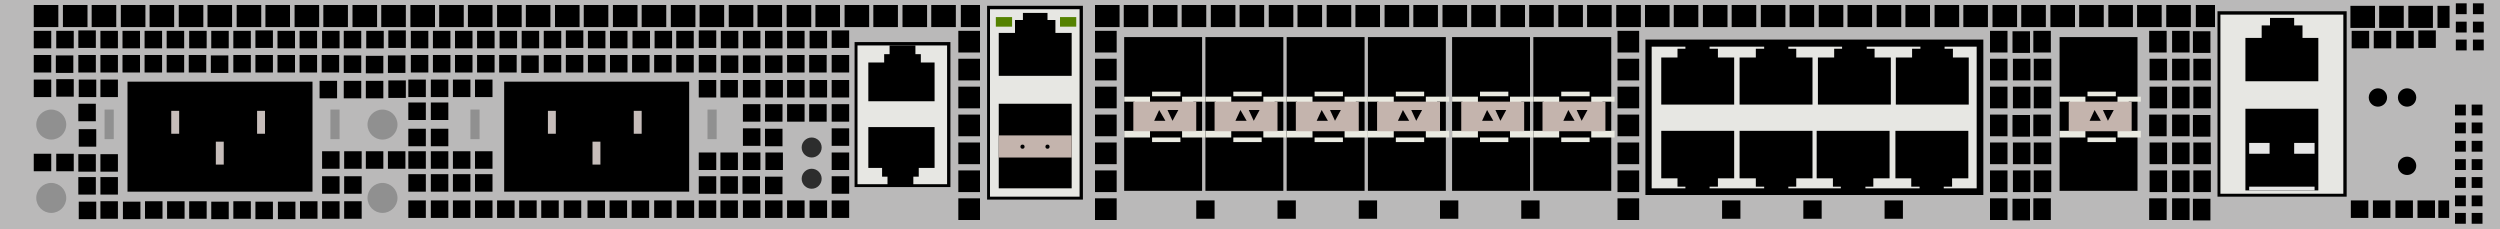
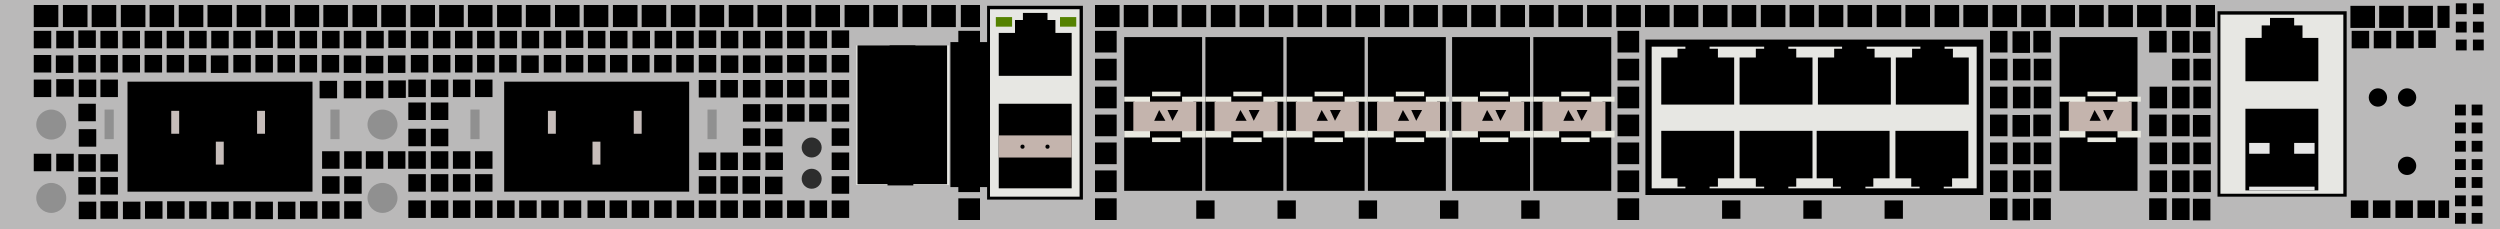
<svg xmlns="http://www.w3.org/2000/svg" version="1.1" id="Cisco_ASR_920-12CZ_Routers" x="0px" y="0px" viewBox="0 0 600 55" style="enable-background:new 0 0 600 55;" xml:space="preserve">
  <style type="text/css">
	.st0{fill:#BAB9B9;}
	.st1{fill:#E7E7E3;}
	.st2{fill:#EAEAE1;}
	.st3{fill:#C4B4AD;}
	.st4{fill:#010001;}
	.st5{fill:#909090;}
	.st6{fill:#2D2D2D;}
	.st7{fill:#558200;}
	.st8{fill:#E6E6E6;}
	.st9{fill:#C6BDBA;}
</style>
  <rect class="st0" width="600" height="55" />
  <g>
    <g>
      <rect x="205.5" y="10.9" class="st1" width="22.3" height="33.5" />
-       <path d="M228.1,44.9h-23V10.1h23V44.9z M205.8,44.2h21.5V10.9h-21.5V44.2z" />
+       <path d="M228.1,44.9V10.1h23V44.9z M205.8,44.2h21.5V10.9h-21.5V44.2z" />
    </g>
    <polygon points="211.7,40.3 211.7,42.4 213,42.4 213,44.5 219.2,44.5 219.2,42.4 220.5,42.4 220.5,40.3 224.3,40.3 224.3,30.5    208.4,30.5 208.4,40.3  " />
    <polygon points="221,15 221,13 219.7,13 219.7,10.9 213.5,10.9 213.5,13 212.2,13 212.2,15 208.4,15 208.4,24.3 224.3,24.3    224.3,15  " />
  </g>
  <g>
    <rect x="237.3" y="2.2" class="st1" width="22.3" height="45.4" />
    <path d="M259.9,47.9h-23V1.4h23V47.9z M237.6,47.2h21.5v-45h-21.5V47.2z" />
  </g>
  <g>
    <rect x="269.8" y="8.9" width="18.7" height="36.9" />
    <polygon class="st2" points="269.8,23.2 269.8,24.4 272.3,24.4 272.3,31.4 269.8,31.4 269.8,33 276,33 276,32 276,31 276,25    276,24 276,23.2  " />
    <polygon class="st2" points="289.3,23.2 289.3,24.4 286.4,24.4 286.4,31.4 289.3,31.4 289.3,33 283.7,33 283.7,32 283.7,31    283.7,25 283.7,24 283.7,23.2  " />
    <rect x="272" y="24.4" class="st3" width="15.1" height="7.1" />
    <polygon class="st4" points="278.2,26.4 278.2,26.4 279.7,29 277,29  " />
    <polygon class="st4" points="280.2,26.4 282.8,26.4 281.4,29 281.4,29  " />
    <rect x="276.5" y="22" class="st2" width="6.8" height="1.1" />
    <rect x="276.5" y="33" class="st2" width="6.8" height="1.1" />
  </g>
  <g>
    <rect x="289.3" y="8.9" width="18.7" height="36.9" />
    <polygon class="st2" points="289.3,23.2 289.3,24.4 291.8,24.4 291.8,31.4 289.3,31.4 289.3,33 295.5,33 295.5,32 295.5,31    295.5,25 295.5,24 295.5,23.2  " />
    <polygon class="st2" points="308.8,23.2 308.8,24.4 305.9,24.4 305.9,31.4 308.8,31.4 308.8,33 303.2,33 303.2,32 303.2,31    303.2,25 303.2,24 303.2,23.2  " />
    <rect x="291.5" y="24.4" class="st3" width="15.1" height="7.1" />
    <polygon class="st4" points="297.7,26.4 297.7,26.4 299.2,29 296.5,29  " />
    <polygon class="st4" points="299.7,26.4 302.3,26.4 300.9,29 300.9,29  " />
    <rect x="296" y="22" class="st2" width="6.8" height="1.1" />
    <rect x="296" y="33" class="st2" width="6.8" height="1.1" />
  </g>
  <g>
    <rect x="308.8" y="8.9" width="18.7" height="36.9" />
    <polygon class="st2" points="308.8,23.2 308.8,24.4 311.3,24.4 311.3,31.4 308.8,31.4 308.8,33 315,33 315,32 315,31 315,25    315,24 315,23.2  " />
    <polygon class="st2" points="328.3,23.2 328.3,24.4 325.4,24.4 325.4,31.4 328.3,31.4 328.3,33 322.7,33 322.7,32 322.7,31    322.7,25 322.7,24 322.7,23.2  " />
    <rect x="311" y="24.4" class="st3" width="15.1" height="7.1" />
    <polygon class="st4" points="317.2,26.4 317.2,26.4 318.7,29 316,29  " />
    <polygon class="st4" points="319.2,26.4 321.8,26.4 320.4,29 320.4,29  " />
    <rect x="315.5" y="22" class="st2" width="6.8" height="1.1" />
    <rect x="315.5" y="33" class="st2" width="6.8" height="1.1" />
  </g>
  <g>
    <rect x="328.3" y="8.9" width="18.7" height="36.9" />
    <polygon class="st2" points="328.3,23.2 328.3,24.4 330.8,24.4 330.8,31.4 328.3,31.4 328.3,33 334.5,33 334.5,32 334.5,31    334.5,25 334.5,24 334.5,23.2  " />
    <polygon class="st2" points="347.8,23.2 347.8,24.4 344.9,24.4 344.9,31.4 347.8,31.4 347.8,33 342.2,33 342.2,32 342.2,31    342.2,25 342.2,24 342.2,23.2  " />
    <rect x="330.5" y="24.4" class="st3" width="15.1" height="7.1" />
    <polygon class="st4" points="336.7,26.4 336.7,26.4 338.2,29 335.5,29  " />
    <polygon class="st4" points="338.7,26.4 341.3,26.4 339.9,29 339.9,29  " />
    <rect x="335" y="22" class="st2" width="6.8" height="1.1" />
    <rect x="335" y="33" class="st2" width="6.8" height="1.1" />
  </g>
  <g>
    <rect x="348.5" y="8.9" width="18.7" height="36.9" />
    <polygon class="st2" points="348.5,23.2 348.5,24.4 351,24.4 351,31.4 348.5,31.4 348.5,33 354.7,33 354.7,32 354.7,31 354.7,25    354.7,24 354.7,23.2  " />
    <polygon class="st2" points="368,23.2 368,24.4 365.1,24.4 365.1,31.4 368,31.4 368,33 362.4,33 362.4,32 362.4,31 362.4,25    362.4,24 362.4,23.2  " />
    <rect x="350.7" y="24.4" class="st3" width="15.1" height="7.1" />
    <polygon class="st4" points="356.9,26.4 356.9,26.4 358.4,29 355.7,29  " />
    <polygon class="st4" points="358.9,26.4 361.5,26.4 360.1,29 360.1,29  " />
    <rect x="355.2" y="22" class="st2" width="6.8" height="1.1" />
    <rect x="355.2" y="33" class="st2" width="6.8" height="1.1" />
  </g>
  <g>
    <rect x="368" y="8.9" width="18.7" height="36.9" />
    <polygon class="st2" points="368,23.2 368,24.4 370.5,24.4 370.5,31.4 368,31.4 368,33 374.2,33 374.2,32 374.2,31 374.2,25    374.2,24 374.2,23.2  " />
    <polygon class="st2" points="387.5,23.2 387.5,24.4 384.6,24.4 384.6,31.4 387.5,31.4 387.5,33 381.9,33 381.9,32 381.9,31    381.9,25 381.9,24 381.9,23.2  " />
    <rect x="370.2" y="24.4" class="st3" width="15.1" height="7.1" />
    <polygon class="st4" points="376.4,26.4 376.4,26.4 377.9,29 375.2,29  " />
    <polygon class="st4" points="378.4,26.4 381,26.4 379.6,29 379.6,29  " />
    <rect x="374.7" y="22" class="st2" width="6.8" height="1.1" />
    <rect x="374.7" y="33" class="st2" width="6.8" height="1.1" />
  </g>
  <g>
    <rect x="494.3" y="8.9" width="18.7" height="36.9" />
    <polygon class="st2" points="494.3,23.2 494.3,24.4 496.8,24.4 496.8,31.4 494.3,31.4 494.3,33 500.5,33 500.5,32 500.5,31    500.5,25 500.5,24 500.5,23.2  " />
    <polygon class="st2" points="513.8,23.2 513.8,24.4 510.9,24.4 510.9,31.4 513.8,31.4 513.8,33 508.2,33 508.2,32 508.2,31    508.2,25 508.2,24 508.2,23.2  " />
    <rect x="496.5" y="24.4" class="st3" width="15.1" height="7.1" />
    <polygon class="st4" points="502.7,26.4 502.7,26.4 504.2,29 501.5,29  " />
    <polygon class="st4" points="504.7,26.4 507.3,26.4 505.9,29 505.9,29  " />
    <rect x="501" y="22" class="st2" width="6.8" height="1.1" />
    <rect x="501" y="33" class="st2" width="6.8" height="1.1" />
  </g>
  <rect x="82.5" y="19.4" width="4.2" height="4.2" />
  <rect x="76.7" y="19.4" width="4.2" height="4.2" />
  <rect x="87.8" y="19.4" width="4.2" height="4.2" />
  <rect x="93.2" y="19.3" width="4.2" height="4.2" />
  <rect x="18.8" y="42.5" width="4.2" height="4.2" />
  <rect x="18.9" y="48.4" width="4.2" height="4.2" />
  <g>
    <rect x="167.7" y="19.2" width="4.2" height="4.2" />
    <rect x="172.9" y="19.2" width="4.2" height="4.2" />
    <rect x="178.3" y="19.2" width="4.2" height="4.2" />
    <rect x="183.7" y="19.2" width="4.2" height="4.2" />
    <rect x="188.9" y="19.2" width="4.2" height="4.2" />
    <rect x="194.3" y="19.2" width="4.2" height="4.2" />
    <rect x="199.6" y="19.2" width="4.2" height="4.2" />
  </g>
  <g>
    <rect x="178.3" y="25" width="4.2" height="4.2" />
    <rect x="183.6" y="25" width="4.2" height="4.2" />
    <rect x="188.9" y="25" width="4.2" height="4.2" />
    <rect x="194.2" y="25" width="4.2" height="4.2" />
    <rect x="199.6" y="25" width="4.2" height="4.2" />
  </g>
  <g>
    <rect x="157" y="48.1" width="4.2" height="4.2" />
    <rect x="162.4" y="48.1" width="4.2" height="4.2" />
    <rect x="167.7" y="48.1" width="4.2" height="4.2" />
    <rect x="172.9" y="48.1" width="4.2" height="4.2" />
    <rect x="178.3" y="48.1" width="4.2" height="4.2" />
    <rect x="183.6" y="48.1" width="4.2" height="4.2" />
    <rect x="188.9" y="48.1" width="4.2" height="4.2" />
    <rect x="194.3" y="48.1" width="4.2" height="4.2" />
    <rect x="199.6" y="48.1" width="4.2" height="4.2" />
  </g>
  <g>
    <rect x="230" y="7.4" width="5.2" height="5.2" />
    <rect x="230" y="14.1" width="5.2" height="5.2" />
    <rect x="230" y="20.8" width="5.2" height="5.2" />
    <rect x="230" y="27.5" width="5.2" height="5.2" />
    <rect x="230" y="34.2" width="5.2" height="5.2" />
    <rect x="230" y="40.9" width="5.2" height="5.2" />
    <rect x="230" y="47.6" width="5.2" height="5.2" />
  </g>
  <g>
    <rect x="262.8" y="7.4" width="5.2" height="5.2" />
    <rect x="262.8" y="14.1" width="5.2" height="5.2" />
    <rect x="262.8" y="20.8" width="5.2" height="5.2" />
    <rect x="262.8" y="27.5" width="5.2" height="5.2" />
    <rect x="262.8" y="34.2" width="5.2" height="5.2" />
    <rect x="262.8" y="40.9" width="5.2" height="5.2" />
    <rect x="262.8" y="47.6" width="5.2" height="5.2" />
  </g>
  <g>
    <rect x="388.2" y="7.4" width="5.2" height="5.2" />
    <rect x="388.2" y="14.1" width="5.2" height="5.2" />
    <rect x="388.2" y="20.8" width="5.2" height="5.2" />
    <rect x="388.2" y="27.5" width="5.2" height="5.2" />
    <rect x="388.2" y="34.2" width="5.2" height="5.2" />
    <rect x="388.2" y="40.9" width="5.2" height="5.2" />
    <rect x="388.2" y="47.6" width="5.2" height="5.2" />
  </g>
  <g>
    <rect x="477.6" y="7.4" width="4.2" height="5.2" />
    <rect x="477.6" y="14.1" width="4.2" height="5.2" />
    <rect x="477.6" y="20.8" width="4.2" height="5.2" />
    <rect x="477.6" y="27.5" width="4.2" height="5.2" />
    <rect x="477.6" y="34.2" width="4.2" height="5.2" />
    <rect x="477.6" y="40.9" width="4.2" height="5.2" />
    <rect x="477.6" y="47.6" width="4.2" height="5.2" />
  </g>
  <g>
    <rect x="483" y="7.5" width="4.2" height="5.2" />
    <rect x="483.1" y="14.1" width="4.2" height="5.2" />
    <rect x="483.1" y="20.8" width="4.2" height="5.2" />
    <rect x="483" y="27.6" width="4.2" height="5.2" />
    <rect x="483.1" y="34.2" width="4.2" height="5.2" />
    <rect x="483.1" y="40.9" width="4.2" height="5.2" />
    <rect x="483" y="47.7" width="4.2" height="5.2" />
  </g>
  <g>
    <rect x="488" y="7.4" width="4.2" height="5.2" />
    <rect x="488.1" y="14.1" width="4.2" height="5.2" />
    <rect x="488.1" y="20.8" width="4.2" height="5.2" />
    <rect x="488" y="27.5" width="4.2" height="5.2" />
    <rect x="488.1" y="34.2" width="4.2" height="5.2" />
    <rect x="488.1" y="40.9" width="4.2" height="5.2" />
    <rect x="488" y="47.6" width="4.2" height="5.2" />
  </g>
  <g>
    <rect x="515.8" y="7.4" width="4.2" height="5.2" />
-     <rect x="515.9" y="14.1" width="4.2" height="5.2" />
    <rect x="515.9" y="20.8" width="4.2" height="5.2" />
    <rect x="515.8" y="27.5" width="4.2" height="5.2" />
    <rect x="515.9" y="34.2" width="4.2" height="5.2" />
    <rect x="515.9" y="40.9" width="4.2" height="5.2" />
    <rect x="515.8" y="47.6" width="4.2" height="5.2" />
  </g>
  <g>
    <rect x="521.3" y="7.4" width="4.2" height="5.2" />
    <rect x="521.3" y="14.1" width="4.2" height="5.2" />
    <rect x="521.3" y="20.8" width="4.2" height="5.2" />
    <rect x="521.3" y="27.5" width="4.2" height="5.2" />
    <rect x="521.3" y="34.2" width="4.2" height="5.2" />
    <rect x="521.3" y="40.9" width="4.2" height="5.2" />
    <rect x="521.3" y="47.6" width="4.2" height="5.2" />
  </g>
  <g>
    <rect x="526.3" y="7.5" width="4.2" height="5.2" />
    <rect x="526.4" y="14.1" width="4.2" height="5.2" />
    <rect x="526.4" y="20.8" width="4.2" height="5.2" />
    <rect x="526.3" y="27.6" width="4.2" height="5.2" />
    <rect x="526.4" y="34.2" width="4.2" height="5.2" />
    <rect x="526.4" y="40.9" width="4.2" height="5.2" />
    <rect x="526.3" y="47.7" width="4.2" height="5.2" />
  </g>
  <g>
    <rect x="178.3" y="30.8" width="4.2" height="4.2" />
    <rect x="183.6" y="30.9" width="4.2" height="4.2" />
    <rect x="199.6" y="30.8" width="4.2" height="4.2" />
  </g>
  <g>
    <rect x="167.7" y="36.6" width="4.2" height="4.2" />
    <rect x="172.9" y="36.6" width="4.2" height="4.2" />
    <rect x="178.3" y="36.6" width="4.2" height="4.2" />
    <rect x="183.7" y="36.6" width="4.2" height="4.2" />
    <rect x="199.6" y="36.6" width="4.2" height="4.2" />
  </g>
  <g>
    <rect x="167.7" y="42.3" width="4.2" height="4.2" />
    <rect x="172.9" y="42.3" width="4.2" height="4.2" />
    <rect x="178.2" y="42.3" width="4.2" height="4.2" />
    <rect x="183.6" y="42.4" width="4.2" height="4.2" />
    <rect x="199.6" y="42.3" width="4.2" height="4.2" />
  </g>
  <rect x="82.5" y="7.4" width="4.2" height="4.2" />
  <rect x="87.9" y="7.4" width="4.2" height="4.2" />
  <rect x="93.2" y="7.3" width="4.2" height="4.2" />
  <rect x="8.1" y="7.4" width="4.2" height="4.2" />
  <rect x="13.5" y="7.4" width="4.2" height="4.2" />
  <rect x="18.8" y="7.3" width="4.2" height="4.2" />
  <rect x="24.1" y="7.4" width="4.2" height="4.2" />
  <rect x="29.4" y="7.4" width="4.2" height="4.2" />
  <rect x="34.7" y="7.4" width="4.2" height="4.2" />
  <rect x="40" y="7.4" width="4.2" height="4.2" />
  <rect x="45.4" y="7.4" width="4.2" height="4.2" />
  <rect x="50.7" y="7.4" width="4.2" height="4.2" />
  <rect x="56" y="7.4" width="4.2" height="4.2" />
  <rect x="61.3" y="7.3" width="4.2" height="4.2" />
  <rect x="66.6" y="7.4" width="4.2" height="4.2" />
  <rect x="71.9" y="7.4" width="4.2" height="4.2" />
  <rect x="77.3" y="7.4" width="4.2" height="4.2" />
  <g>
    <rect x="82.5" y="13.3" width="4.2" height="4.2" />
    <rect x="87.8" y="13.4" width="4.2" height="4.2" />
    <rect x="93.1" y="13.3" width="4.2" height="4.2" />
    <rect x="8.1" y="13.2" width="4.2" height="4.2" />
    <rect x="13.4" y="13.3" width="4.2" height="4.2" />
    <rect x="18.8" y="13.2" width="4.2" height="4.2" />
    <rect x="24.1" y="13.2" width="4.2" height="4.2" />
    <rect x="29.4" y="13.2" width="4.2" height="4.2" />
    <rect x="34.7" y="13.2" width="4.2" height="4.2" />
    <rect x="40" y="13.2" width="4.2" height="4.2" />
    <rect x="45.3" y="13.2" width="4.2" height="4.2" />
    <rect x="50.6" y="13.3" width="4.2" height="4.2" />
    <rect x="56" y="13.2" width="4.2" height="4.2" />
    <rect x="61.3" y="13.2" width="4.2" height="4.2" />
    <rect x="66.6" y="13.2" width="4.2" height="4.2" />
    <rect x="71.9" y="13.2" width="4.2" height="4.2" />
    <rect x="77.2" y="13.2" width="4.2" height="4.2" />
  </g>
  <g>
    <rect x="24.1" y="48.3" width="4.2" height="4.2" />
    <rect x="29.5" y="48.4" width="4.2" height="4.2" />
    <rect x="34.8" y="48.3" width="4.2" height="4.2" />
    <rect x="40.1" y="48.3" width="4.2" height="4.2" />
    <rect x="45.4" y="48.3" width="4.2" height="4.2" />
    <rect x="50.7" y="48.4" width="4.2" height="4.2" />
    <rect x="56" y="48.3" width="4.2" height="4.2" />
    <rect x="61.3" y="48.4" width="4.2" height="4.2" />
    <rect x="66.7" y="48.4" width="4.2" height="4.2" />
    <rect x="72" y="48.3" width="4.2" height="4.2" />
    <rect x="77.3" y="48.3" width="4.2" height="4.2" />
    <rect x="82.6" y="48.3" width="4.2" height="4.2" />
    <rect x="77.3" y="42.3" width="4.2" height="4.2" />
    <rect x="82.6" y="42.3" width="4.2" height="4.2" />
    <rect x="77.3" y="36.3" width="4.2" height="4.2" />
    <rect x="82.6" y="36.3" width="4.2" height="4.2" />
    <rect x="87.8" y="36.3" width="4.2" height="4.2" />
    <rect x="93.1" y="36.3" width="4.2" height="4.2" />
    <rect x="98" y="36.3" width="4.2" height="4.2" />
    <rect x="103.4" y="36.3" width="4.2" height="4.2" />
    <rect x="108.7" y="36.3" width="4.2" height="4.2" />
    <rect x="114" y="36.3" width="4.2" height="4.2" />
    <rect x="98" y="41.8" width="4.2" height="4.2" />
    <rect x="103.4" y="41.8" width="4.2" height="4.2" />
    <rect x="108.7" y="41.8" width="4.2" height="4.2" />
    <rect x="114" y="41.8" width="4.2" height="4.2" />
    <rect x="98" y="48.1" width="4.2" height="4.2" />
    <rect x="103.4" y="48.1" width="4.2" height="4.2" />
    <rect x="98" y="19.1" width="4.2" height="4.2" />
    <rect x="103.4" y="19.1" width="4.2" height="4.2" />
    <rect x="98" y="24.6" width="4.2" height="4.2" />
    <rect x="103.4" y="24.6" width="4.2" height="4.2" />
    <rect x="108.7" y="19.1" width="4.2" height="4.2" />
    <rect x="114" y="19.1" width="4.2" height="4.2" />
    <rect x="98" y="30.9" width="4.2" height="4.2" />
    <rect x="103.4" y="30.9" width="4.2" height="4.2" />
    <rect x="108.7" y="48.1" width="4.2" height="4.2" />
    <rect x="114" y="48.1" width="4.2" height="4.2" />
    <rect x="119.3" y="48.1" width="4.2" height="4.2" />
    <rect x="124.6" y="48.1" width="4.2" height="4.2" />
    <rect x="129.9" y="48.1" width="4.2" height="4.2" />
    <rect x="135.3" y="48.1" width="4.2" height="4.2" />
    <rect x="141" y="48.1" width="4.2" height="4.2" />
    <rect x="146.3" y="48.1" width="4.2" height="4.2" />
    <rect x="151.6" y="48.1" width="4.2" height="4.2" />
  </g>
  <rect x="173" y="7.4" width="4.2" height="4.2" />
  <rect x="178.3" y="7.4" width="4.2" height="4.2" />
  <rect x="183.6" y="7.4" width="4.2" height="4.2" />
  <rect x="188.9" y="7.4" width="4.2" height="4.2" />
  <rect x="194.3" y="7.4" width="4.2" height="4.2" />
  <rect x="199.6" y="7.3" width="4.2" height="4.2" />
  <rect x="564.4" y="7.4" width="4.2" height="4.2" />
  <rect x="569.7" y="7.4" width="4.2" height="4.2" />
  <rect x="575.1" y="7.4" width="4.2" height="4.2" />
  <rect x="580.4" y="7.3" width="4.2" height="4.2" />
  <rect x="188.9" y="13.2" width="4.2" height="4.2" />
  <rect x="194.2" y="13.2" width="4.2" height="4.2" />
  <rect x="199.6" y="13.2" width="4.2" height="4.2" />
  <rect x="98.6" y="7.4" width="4.2" height="4.2" />
  <rect x="103.9" y="7.4" width="4.2" height="4.2" />
  <rect x="109.2" y="7.4" width="4.2" height="4.2" />
  <rect x="114.5" y="7.4" width="4.2" height="4.2" />
  <rect x="119.9" y="7.4" width="4.2" height="4.2" />
  <rect x="125.2" y="7.4" width="4.2" height="4.2" />
  <rect x="130.5" y="7.4" width="4.2" height="4.2" />
  <rect x="135.8" y="7.3" width="4.2" height="4.2" />
  <rect x="141.1" y="7.4" width="4.2" height="4.2" />
  <rect x="146.4" y="7.4" width="4.2" height="4.2" />
  <rect x="151.8" y="7.4" width="4.2" height="4.2" />
  <rect x="157.1" y="7.4" width="4.2" height="4.2" />
  <rect x="162.3" y="7.4" width="4.2" height="4.2" />
  <rect x="167.7" y="7.3" width="4.2" height="4.2" />
  <g>
    <rect x="173" y="13.3" width="4.2" height="4.2" />
    <rect x="178.3" y="13.3" width="4.2" height="4.2" />
    <rect x="183.6" y="13.3" width="4.2" height="4.2" />
    <rect x="98.6" y="13.2" width="4.2" height="4.2" />
    <rect x="103.9" y="13.2" width="4.2" height="4.2" />
    <rect x="109.2" y="13.2" width="4.2" height="4.2" />
    <rect x="114.5" y="13.2" width="4.2" height="4.2" />
    <rect x="119.8" y="13.2" width="4.2" height="4.2" />
    <rect x="125.1" y="13.3" width="4.2" height="4.2" />
    <rect x="130.5" y="13.2" width="4.2" height="4.2" />
    <rect x="135.8" y="13.2" width="4.2" height="4.2" />
    <rect x="141.1" y="13.2" width="4.2" height="4.2" />
    <rect x="146.4" y="13.2" width="4.2" height="4.2" />
    <rect x="151.7" y="13.2" width="4.2" height="4.2" />
    <rect x="157" y="13.2" width="4.2" height="4.2" />
    <rect x="162.3" y="13.2" width="4.2" height="4.2" />
    <rect x="167.7" y="13.2" width="4.2" height="4.2" />
  </g>
  <rect x="8.1" y="19.1" width="4.2" height="4.2" />
  <rect x="13.5" y="19" width="4.2" height="4.2" />
  <rect x="18.9" y="19.1" width="4.2" height="4.2" />
  <rect x="18.9" y="31" width="4.2" height="4.2" />
  <rect x="18.8" y="24.9" width="4.2" height="4.2" />
  <rect x="13.5" y="36.9" width="4.2" height="4.2" />
  <rect x="8.1" y="36.9" width="4.2" height="4.2" />
  <rect x="18.8" y="37" width="4.2" height="4.2" />
  <rect x="24.1" y="42.5" width="4.2" height="4.2" />
  <rect x="24.1" y="19.1" width="4.2" height="4.2" />
  <rect x="24.1" y="37" width="4.2" height="4.2" />
  <rect x="8.1" y="1.2" width="5.9" height="5.3" />
  <rect x="15.1" y="1.2" width="5.9" height="5.3" />
  <rect x="22" y="1.2" width="5.9" height="5.3" />
  <rect x="29" y="1.2" width="5.9" height="5.3" />
  <rect x="35.9" y="1.2" width="5.9" height="5.3" />
  <rect x="42.9" y="1.2" width="5.9" height="5.3" />
  <rect x="49.8" y="1.2" width="5.9" height="5.3" />
  <rect x="56.8" y="1.2" width="5.9" height="5.3" />
  <rect x="63.7" y="1.2" width="5.9" height="5.3" />
  <rect x="70.7" y="1.2" width="5.9" height="5.3" />
  <rect x="77.6" y="1.2" width="5.9" height="5.3" />
  <rect x="84.6" y="1.2" width="5.9" height="5.3" />
  <rect x="91.5" y="1.2" width="5.9" height="5.3" />
  <rect x="98.5" y="1.2" width="5.9" height="5.3" />
  <rect x="105.4" y="1.2" width="5.9" height="5.3" />
  <rect x="112.3" y="1.2" width="5.9" height="5.3" />
  <rect x="119.3" y="1.2" width="5.9" height="5.3" />
  <rect x="126.2" y="1.2" width="5.9" height="5.3" />
  <rect x="133.2" y="1.2" width="5.9" height="5.3" />
  <rect x="140.1" y="1.2" width="5.9" height="5.3" />
  <rect x="147.1" y="1.2" width="5.9" height="5.3" />
  <rect x="154" y="1.2" width="5.9" height="5.3" />
  <rect x="161" y="1.2" width="5.9" height="5.3" />
  <rect x="167.9" y="1.2" width="5.9" height="5.3" />
  <rect x="174.9" y="1.2" width="5.9" height="5.3" />
  <rect x="181.8" y="1.2" width="5.9" height="5.3" />
  <rect x="188.8" y="1.2" width="5.9" height="5.3" />
  <rect x="195.7" y="1.2" width="5.9" height="5.3" />
  <rect x="202.7" y="1.2" width="5.9" height="5.3" />
  <rect x="209.6" y="1.2" width="5.9" height="5.3" />
  <rect x="216.6" y="1.2" width="5.9" height="5.3" />
  <rect x="223.5" y="1.2" width="5.9" height="5.3" />
  <rect x="262.8" y="1.2" width="5.9" height="5.3" />
  <rect x="269.7" y="1.2" width="5.9" height="5.3" />
  <rect x="276.7" y="1.2" width="5.9" height="5.3" />
  <rect x="283.6" y="1.2" width="5.9" height="5.3" />
  <rect x="290.6" y="1.2" width="5.9" height="5.3" />
  <rect x="297.5" y="1.2" width="5.9" height="5.3" />
  <rect x="304.5" y="1.2" width="5.9" height="5.3" />
  <rect x="311.4" y="1.2" width="5.9" height="5.3" />
  <rect x="318.4" y="1.2" width="5.9" height="5.3" />
  <rect x="325.3" y="1.2" width="5.9" height="5.3" />
  <rect x="332.3" y="1.2" width="5.9" height="5.3" />
  <rect x="339.2" y="1.2" width="5.9" height="5.3" />
  <rect x="346.2" y="1.2" width="5.9" height="5.3" />
  <rect x="353.1" y="1.2" width="5.9" height="5.3" />
  <rect x="360.1" y="1.2" width="5.9" height="5.3" />
  <rect x="367" y="1.2" width="5.9" height="5.3" />
  <rect x="374" y="1.2" width="5.9" height="5.3" />
  <rect x="380.9" y="1.2" width="5.9" height="5.3" />
  <rect x="387.9" y="1.2" width="5.9" height="5.3" />
  <rect x="394.8" y="1.2" width="5.9" height="5.3" />
  <rect x="401.7" y="1.2" width="5.9" height="5.3" />
  <rect x="408.7" y="1.2" width="5.9" height="5.3" />
  <rect x="415.6" y="1.2" width="5.9" height="5.3" />
  <rect x="422.6" y="1.2" width="5.9" height="5.3" />
  <rect x="429.5" y="1.2" width="5.9" height="5.3" />
  <rect x="436.5" y="1.2" width="5.9" height="5.3" />
  <rect x="443.4" y="1.2" width="5.9" height="5.3" />
  <rect x="450.4" y="1.2" width="5.9" height="5.3" />
  <rect x="457.3" y="1.2" width="5.9" height="5.3" />
  <rect x="464.3" y="1.2" width="5.9" height="5.3" />
  <rect x="471.2" y="1.2" width="5.9" height="5.3" />
  <rect x="478.2" y="1.2" width="5.9" height="5.3" />
  <rect x="485.1" y="1.2" width="5.9" height="5.3" />
  <rect x="492.1" y="1.2" width="5.9" height="5.3" />
  <rect x="230.6" y="1.2" width="4.6" height="5.3" />
  <rect x="499" y="1.2" width="5.9" height="5.3" />
  <rect x="506" y="1.2" width="5.9" height="5.3" />
  <rect x="512.9" y="1.2" width="5.9" height="5.3" />
  <rect x="519.9" y="1.2" width="5.9" height="5.3" />
  <rect x="527" y="1.2" width="4.6" height="5.3" />
  <rect x="564.1" y="1.4" width="5.9" height="5.3" />
  <rect x="571" y="1.4" width="5.9" height="5.3" />
  <rect x="578" y="1.4" width="5.9" height="5.3" />
  <rect x="585" y="1.4" width="2.9" height="5.3" />
  <rect x="564.2" y="48.1" width="4.2" height="4.2" />
  <rect x="569.5" y="48.1" width="4.2" height="4.2" />
  <rect x="574.9" y="48.1" width="4.2" height="4.2" />
  <rect x="580.2" y="48.1" width="4.2" height="4.2" />
  <rect x="585.2" y="48.1" width="2.6" height="4.2" />
  <rect x="593.5" y="0.8" width="2.6" height="2.6" />
  <rect x="593.5" y="5.2" width="2.6" height="2.6" />
  <rect x="593.5" y="9.5" width="2.6" height="2.6" />
  <rect x="589.4" y="0.8" width="2.6" height="2.6" />
  <rect x="589.4" y="5.2" width="2.6" height="2.6" />
  <rect x="589.4" y="9.5" width="2.6" height="2.6" />
  <rect x="593.2" y="25.1" width="2.6" height="2.6" />
  <rect x="593.2" y="29.4" width="2.6" height="2.6" />
  <rect x="593.2" y="33.8" width="2.6" height="2.6" />
  <rect x="589.2" y="25.1" width="2.6" height="2.6" />
  <rect x="589.2" y="29.4" width="2.6" height="2.6" />
  <rect x="589.2" y="33.8" width="2.6" height="2.6" />
  <rect x="593.2" y="38.2" width="2.6" height="2.6" />
  <rect x="593.2" y="42.5" width="2.6" height="2.6" />
  <rect x="593.2" y="46.9" width="2.6" height="2.6" />
  <rect x="589.2" y="38.2" width="2.6" height="2.6" />
  <rect x="589.2" y="42.5" width="2.6" height="2.6" />
  <rect x="589.2" y="46.9" width="2.6" height="2.6" />
  <rect x="593.2" y="51.1" width="2.6" height="2.6" />
  <rect x="589.2" y="51.1" width="2.6" height="2.6" />
  <circle class="st5" cx="12.3" cy="29.9" r="3.6" />
  <circle class="st5" cx="12.3" cy="47.5" r="3.6" />
  <circle class="st5" cx="91.8" cy="29.9" r="3.6" />
  <circle class="st5" cx="91.8" cy="47.5" r="3.6" />
  <circle cx="577.7" cy="39.8" r="2.2" />
  <circle cx="577.7" cy="23.4" r="2.2" />
  <circle cx="570.7" cy="23.4" r="2.2" />
  <circle class="st6" cx="194.8" cy="35.4" r="2.4" />
  <circle class="st6" cx="194.8" cy="42.9" r="2.4" />
  <g>
    <g>
      <rect x="394.9" y="9.5" width="81.1" height="37.3" />
      <rect x="396.4" y="11.2" class="st1" width="78" height="34" />
      <g>
        <polygon points="412.3,13.8 412.3,11.7 410.3,11.7 410.3,10.5 404.5,10.5 404.5,11.7 402.6,11.7 402.6,13.8 398.7,13.8      398.7,25.1 416.2,25.1 416.2,13.8    " />
        <polygon points="431.1,13.8 431.1,11.7 429.2,11.7 429.2,10.5 423.4,10.5 423.4,11.7 421.4,11.7 421.4,13.8 417.5,13.8      417.5,25.1 435,25.1 435,13.8    " />
        <polygon points="449.9,13.8 449.9,11.7 448,11.7 448,10.5 442.1,10.5 442.1,11.7 440.2,11.7 440.2,13.8 436.3,13.8 436.3,25.1      453.8,25.1 453.8,13.8    " />
        <polygon points="468.7,13.8 468.7,11.7 466.7,11.7 466.7,10.5 460.9,10.5 460.9,11.7 458.9,11.7 458.9,13.8 455,13.8 455,25.1      472.5,25.1 472.5,13.8    " />
      </g>
      <g>
        <polygon points="458.7,42.8 458.7,44.8 460.7,44.8 460.7,46 466.5,46 466.5,44.8 468.5,44.8 468.5,42.8 472.4,42.8 472.4,31.4      454.9,31.4 454.9,42.8    " />
        <polygon points="439.9,42.8 439.9,44.8 441.8,44.8 441.8,46 447.7,46 447.7,44.8 449.6,44.8 449.6,42.8 453.5,42.8 453.5,31.4      436,31.4 436,42.8    " />
        <polygon points="421.4,42.8 421.4,44.8 423.4,44.8 423.4,46 429.2,46 429.2,44.8 431.1,44.8 431.1,42.8 435,42.8 435,31.4      417.5,31.4 417.5,42.8    " />
        <polygon points="402.6,42.8 402.6,44.8 404.5,44.8 404.5,46 410.3,46 410.3,44.8 412.3,44.8 412.3,42.8 416.2,42.8 416.2,31.4      398.7,31.4 398.7,42.8    " />
      </g>
    </g>
  </g>
  <rect x="287.1" y="48.1" width="4.4" height="4.4" />
  <rect x="306.6" y="48.1" width="4.4" height="4.4" />
  <rect x="326.1" y="48.1" width="4.4" height="4.4" />
  <rect x="413.3" y="48.1" width="4.4" height="4.4" />
  <rect x="432.8" y="48.1" width="4.4" height="4.4" />
  <rect x="452.3" y="48.1" width="4.4" height="4.4" />
  <rect x="345.6" y="48.1" width="4.4" height="4.4" />
  <rect x="365.1" y="48.1" width="4.4" height="4.4" />
  <polygon points="253.3,7.9 253.3,4.8 251.4,4.8 251.4,3.1 245.5,3.1 245.5,4.8 243.6,4.8 243.6,7.9 239.7,7.9 239.7,18.2   257.2,18.2 257.2,7.9 " />
  <rect x="239.7" y="24.9" width="17.5" height="20.3" />
  <path class="st3" d="M239.7,32.5v5.3h17.5v-5.3H239.7z M245.4,35.7c-0.3,0-0.5-0.2-0.5-0.5s0.2-0.5,0.5-0.5s0.5,0.2,0.5,0.5  S245.7,35.7,245.4,35.7z M251.4,35.7c-0.3,0-0.5-0.2-0.5-0.5s0.2-0.5,0.5-0.5s0.5,0.2,0.5,0.5S251.7,35.7,251.4,35.7z" />
  <rect x="239" y="4.1" class="st7" width="3.9" height="2.3" />
  <rect x="254.4" y="4.1" class="st7" width="3.9" height="2.3" />
  <g>
    <g>
      <rect x="532.6" y="3.5" class="st1" width="30.3" height="43.4" />
      <path d="M563.2,47.2h-31V2.7h31V47.2z M532.9,46.5h29.5v-43h-29.5V46.5z" />
    </g>
    <polygon points="552.6,9.1 552.6,6.1 550.6,6.1 550.6,4.3 544.8,4.3 544.8,6.1 542.8,6.1 542.8,9.1 538.9,9.1 538.9,19.5    556.4,19.5 556.4,9.1  " />
    <rect x="538.9" y="26.1" width="17.5" height="19.6" />
    <rect x="539.8" y="34.3" class="st8" width="4.9" height="2.6" />
    <rect x="550.6" y="34.3" class="st8" width="4.9" height="2.6" />
    <rect x="539.8" y="44.8" class="st8" width="15.7" height="0.9" />
  </g>
  <rect x="30.6" y="19.6" width="44.4" height="26.4" />
  <rect x="41.1" y="26.6" class="st9" width="1.9" height="5.5" />
  <rect x="51.8" y="34" class="st9" width="1.9" height="5.5" />
  <rect x="61.7" y="26.6" class="st9" width="1.9" height="5.5" />
  <rect x="121" y="19.6" width="44.4" height="26.4" />
  <rect x="131.5" y="26.6" class="st9" width="1.9" height="5.5" />
  <rect x="142.2" y="34" class="st9" width="1.9" height="5.5" />
  <rect x="152.1" y="26.6" class="st9" width="1.9" height="5.5" />
  <rect x="79.3" y="26.3" class="st5" width="2.2" height="7.1" />
  <rect x="25.1" y="26.3" class="st5" width="2.2" height="7.1" />
  <rect x="112.9" y="26.3" class="st5" width="2.2" height="7.1" />
  <rect x="169.8" y="26.3" class="st5" width="2.2" height="7.1" />
</svg>